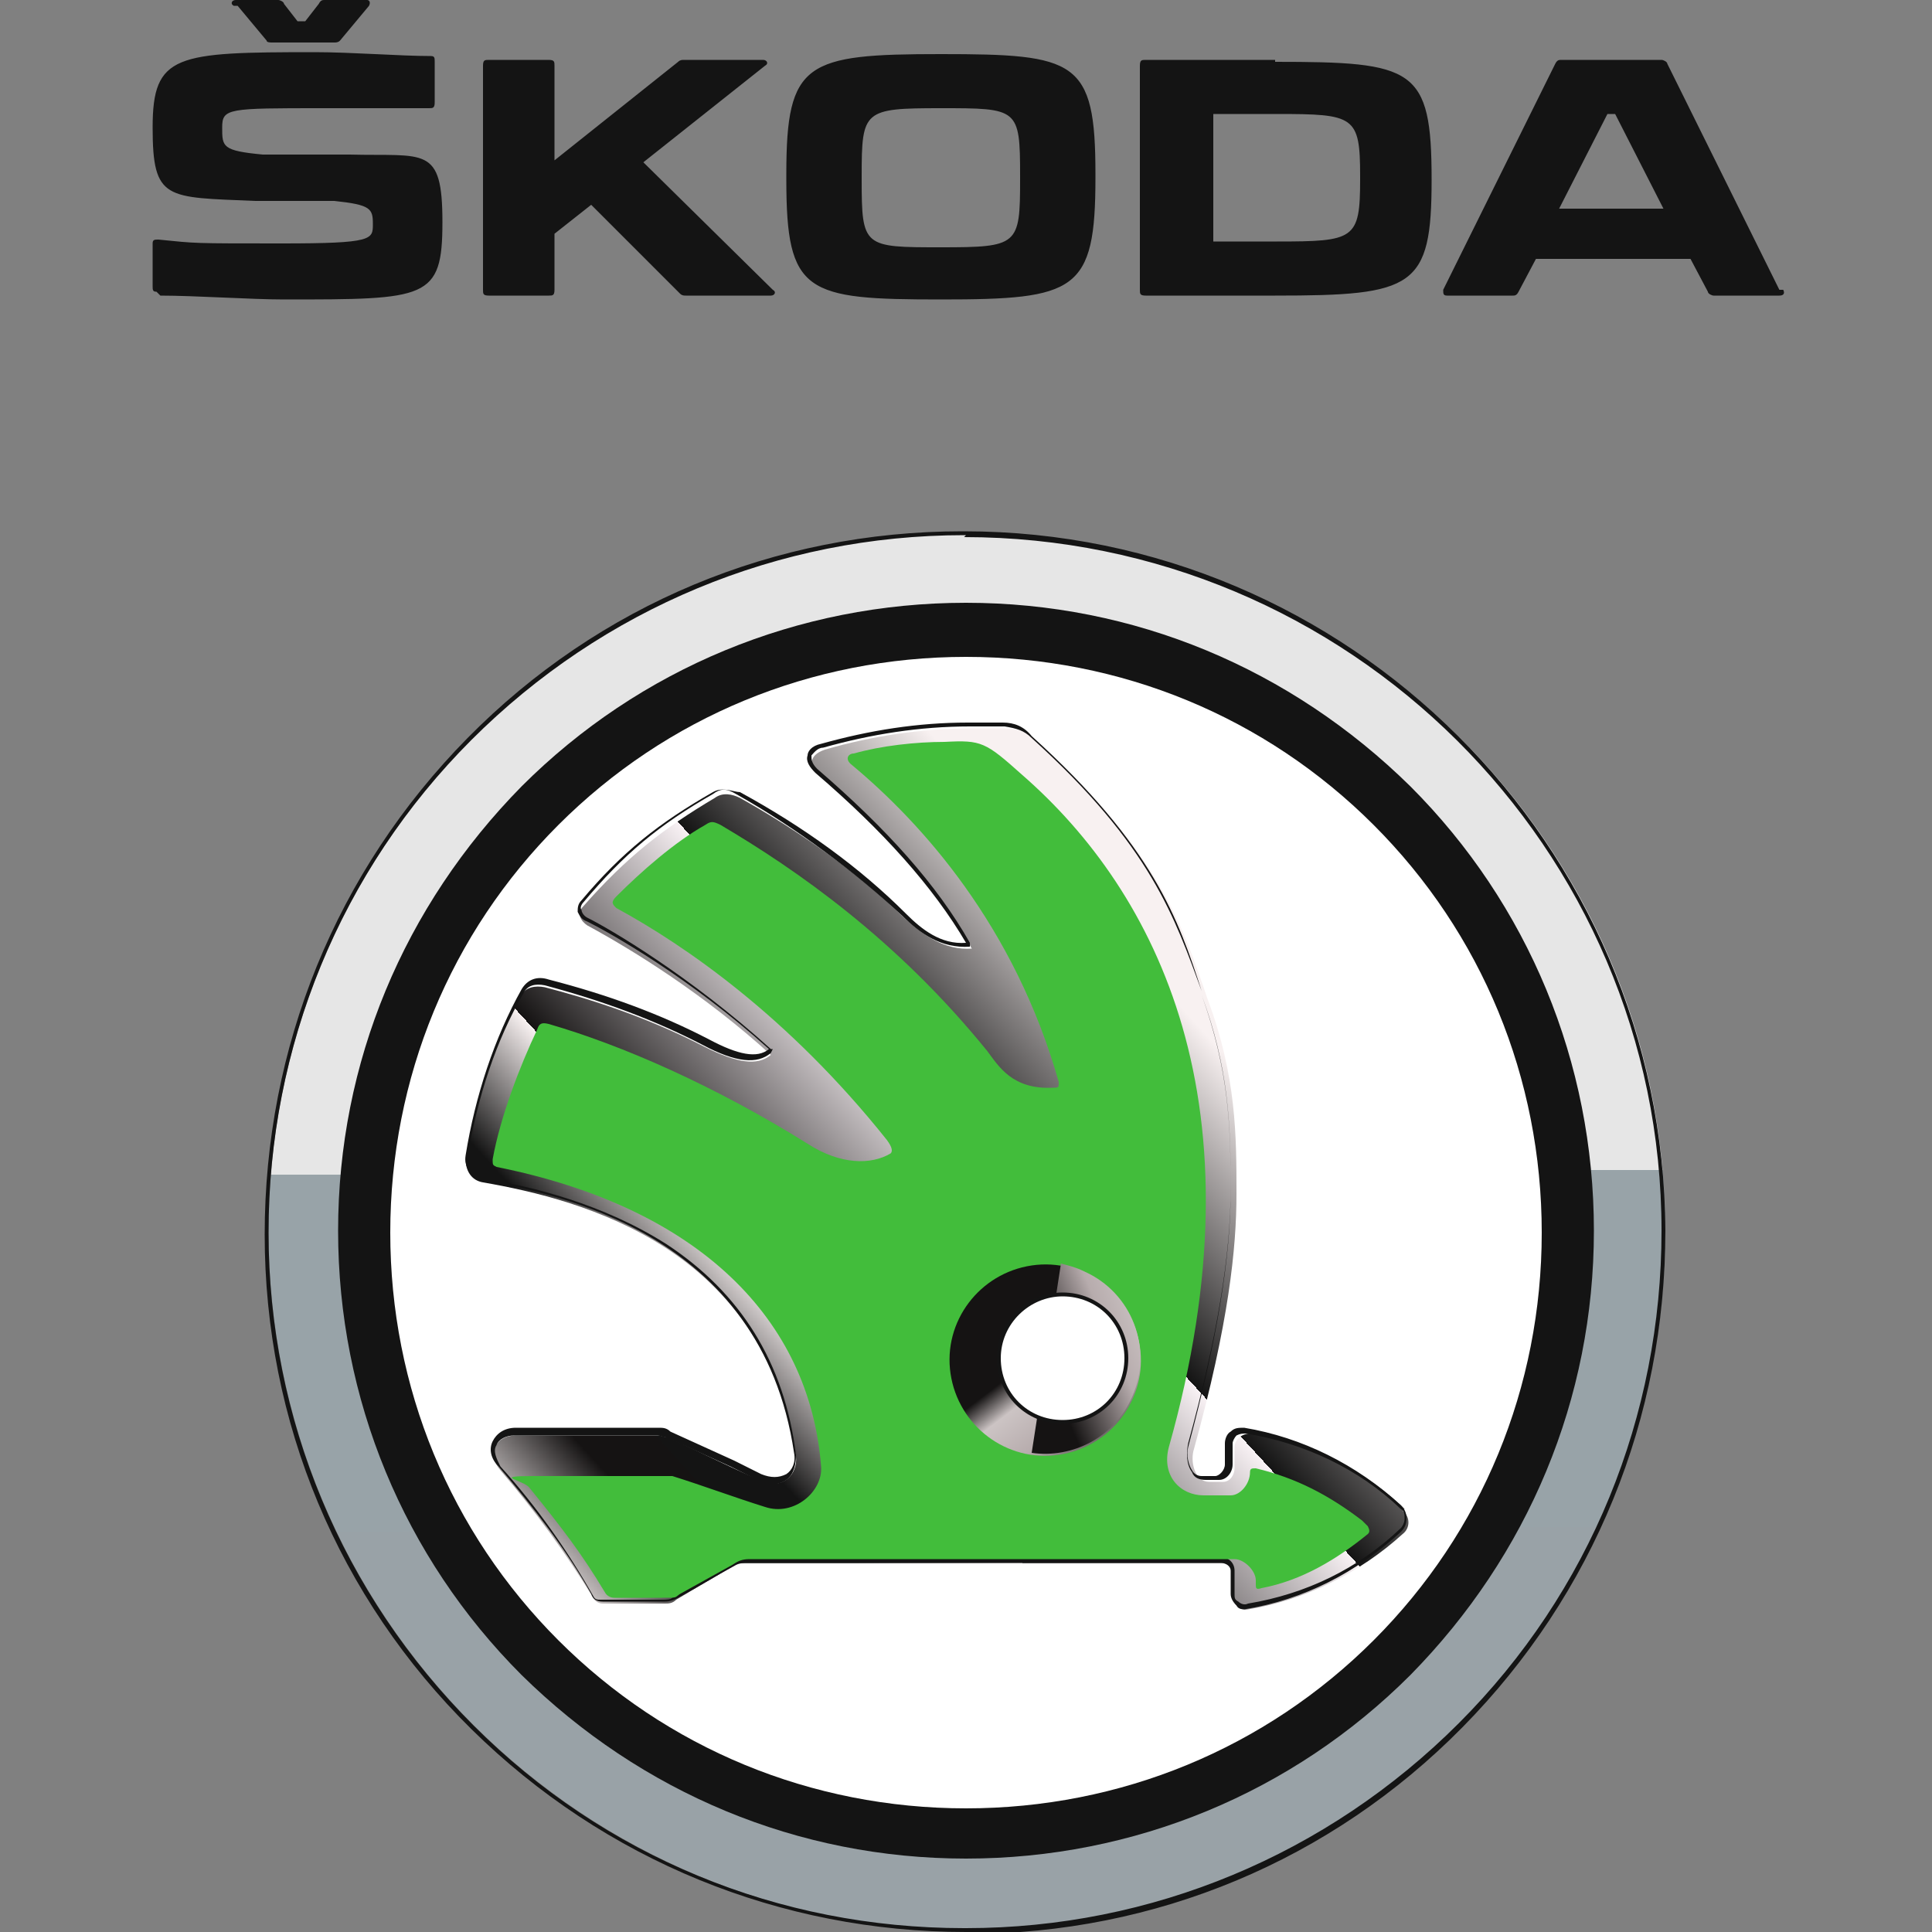
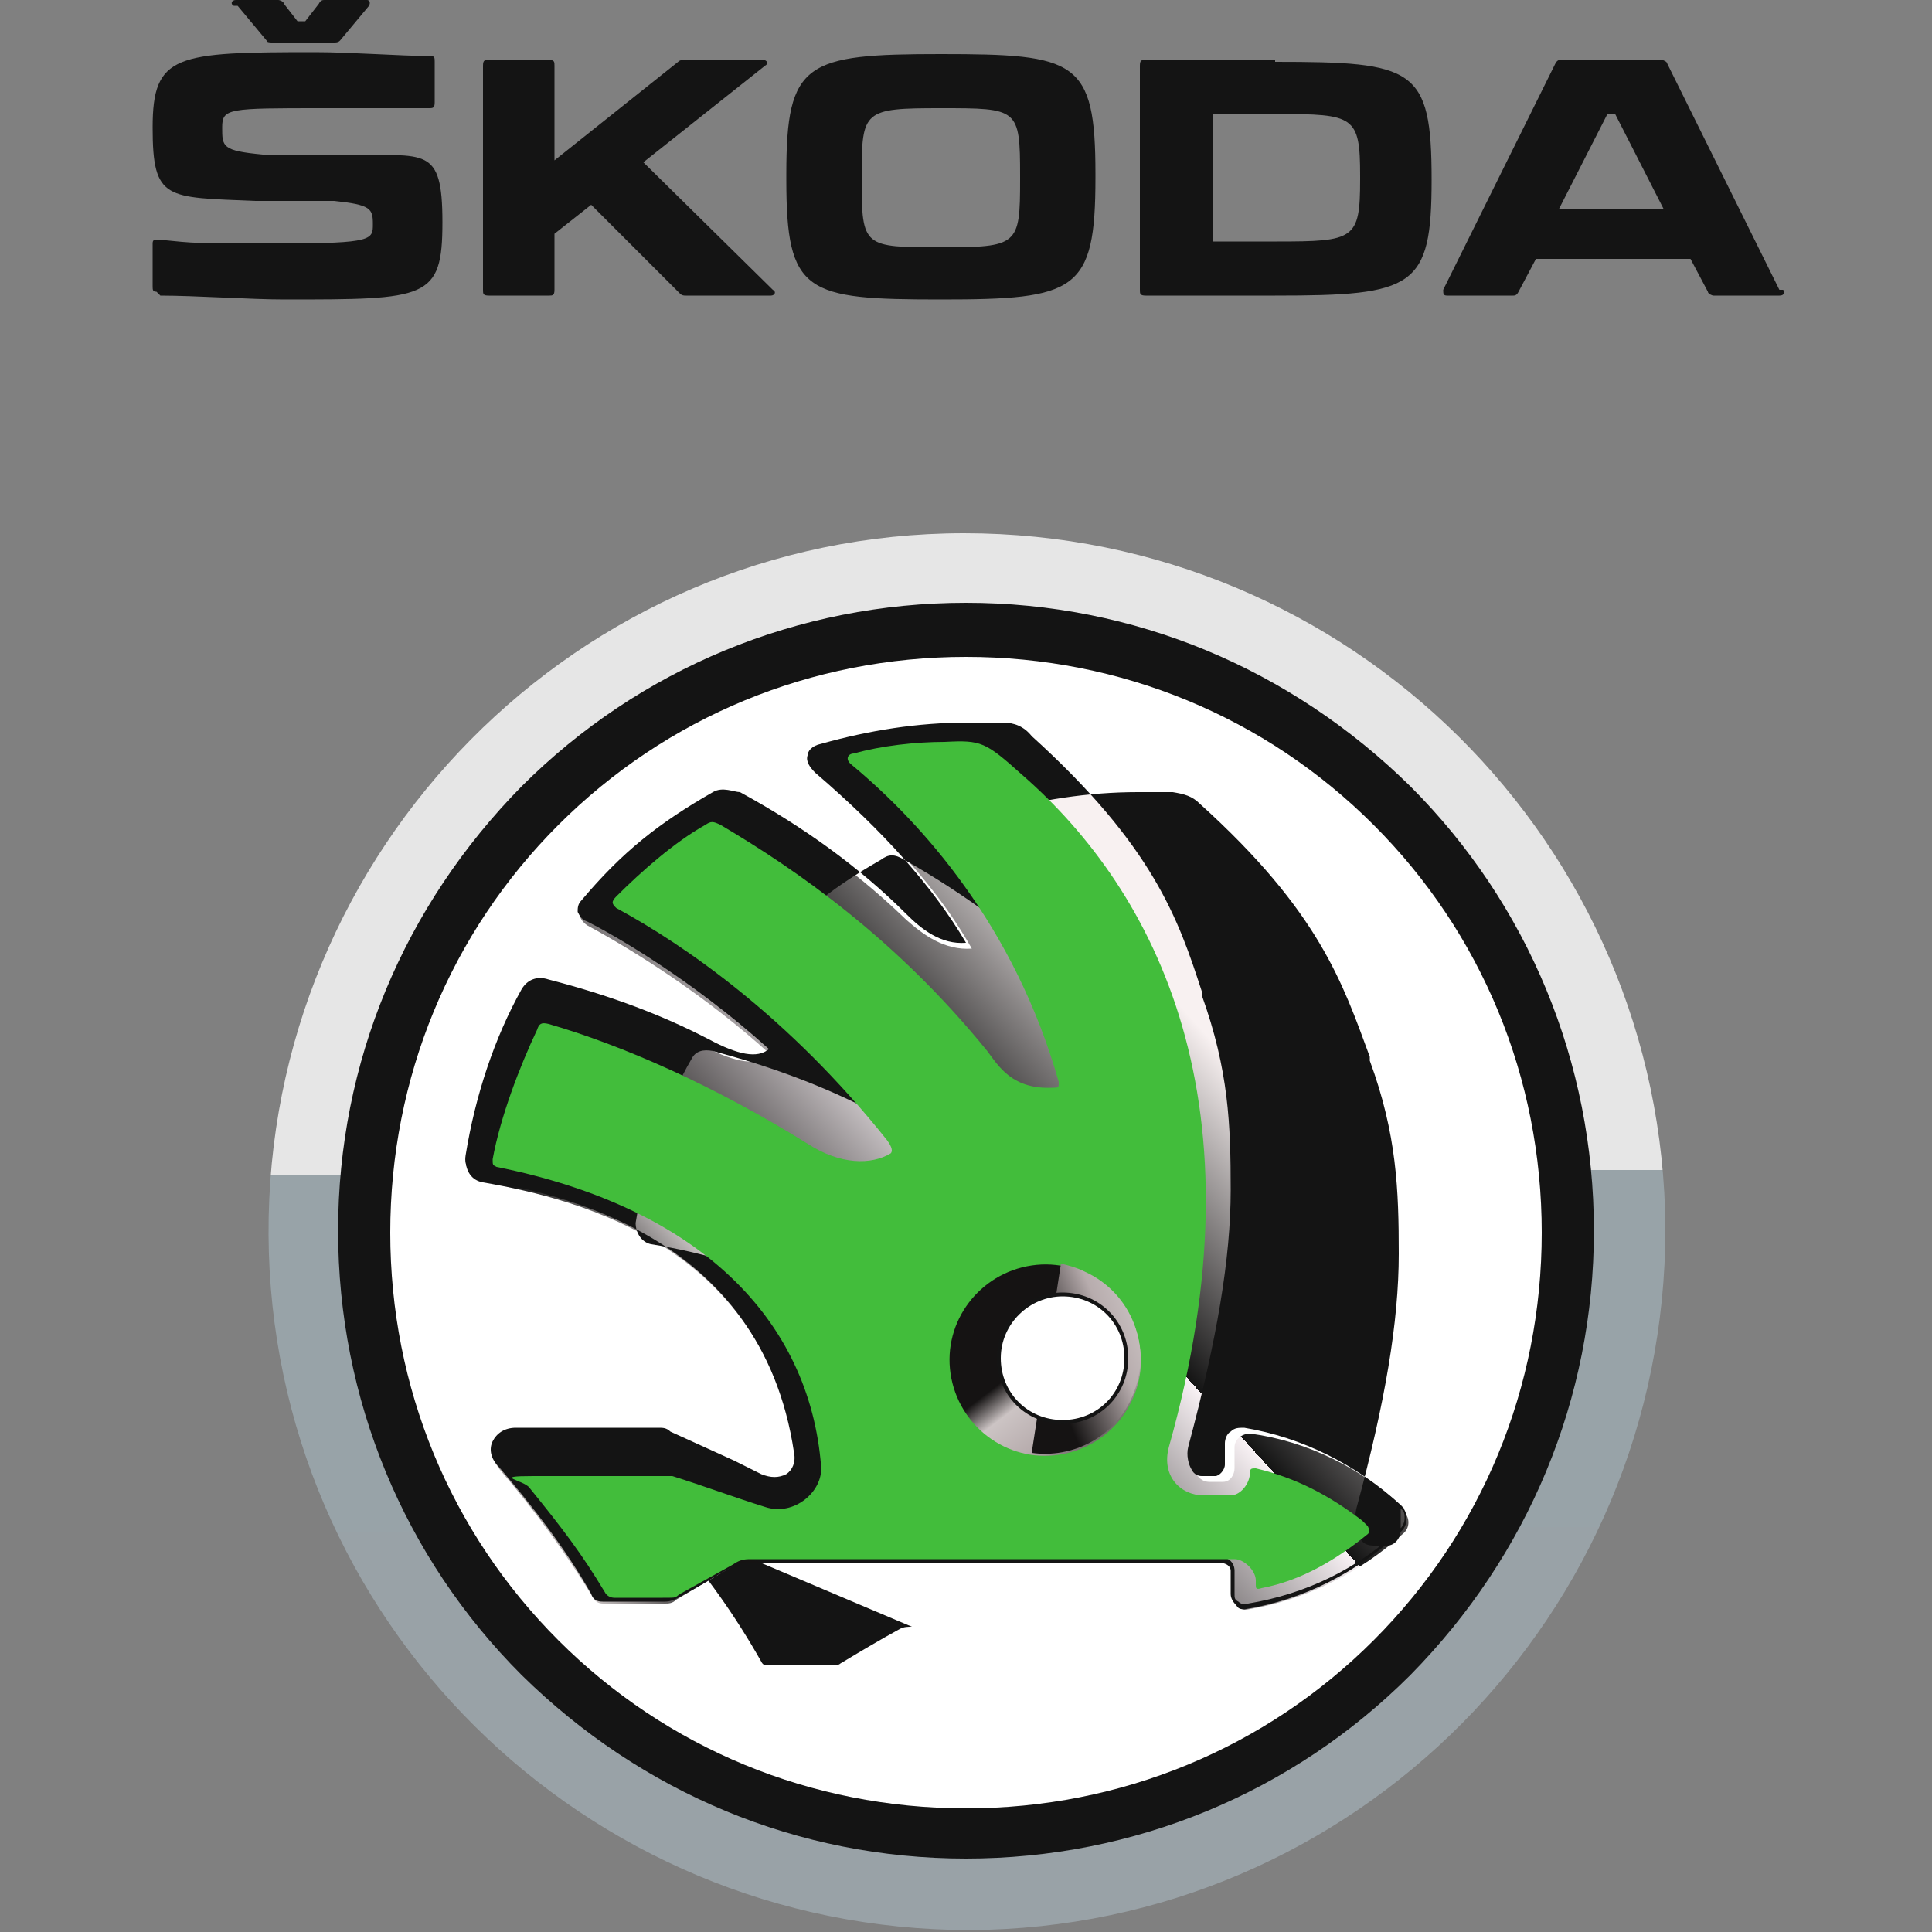
<svg xmlns="http://www.w3.org/2000/svg" id="Livello_1" viewBox="0 0 100 100">
  <rect x="0" y="0" width="100" height="100" fill="#808080" stroke="none" />
  <defs>
    <style>      .st0 {        fill: url(#Sfumatura_senza_nome_3);      }      .st1 {        fill: url(#Sfumatura_senza_nome_2);      }      .st2 {        fill: #141414;      }      .st3 {        fill: #fff;      }      .st4 {        fill: url(#Sfumatura_senza_nome_6);      }      .st5 {        fill: #42bd3b;      }      .st6 {        fill: url(#Sfumatura_senza_nome_4);      }    </style>
    <linearGradient id="Sfumatura_senza_nome_6" data-name="Sfumatura senza nome 6" x1="108.5" y1="-64.9" x2="170.1" y2="-64.9" gradientTransform="translate(-25.5 228.1) rotate(-90.2) scale(1.2 -1.2)" gradientUnits="userSpaceOnUse">
      <stop offset="0" stop-color="#99a2a7" />
      <stop offset=".5" stop-color="#98a3a8" />
      <stop offset=".5" stop-color="#e6e6e6" />
      <stop offset="1" stop-color="#e6e6e6" />
    </linearGradient>
    <linearGradient id="Sfumatura_senza_nome_2" data-name="Sfumatura senza nome 2" x1="22.5" y1="-112.7" x2="48.6" y2="-136.6" gradientTransform="translate(-14.2 292.4) scale(1.8)" gradientUnits="userSpaceOnUse">
      <stop offset="0" stop-color="#151313" />
      <stop offset="0" stop-color="#151313" />
      <stop offset=".1" stop-color="#f8f1f1" />
      <stop offset=".2" stop-color="#151313" />
      <stop offset=".3" stop-color="#141414" />
      <stop offset=".4" stop-color="#f8f1f1" />
      <stop offset=".4" stop-color="#151313" />
      <stop offset=".6" stop-color="#f8f1f4" />
      <stop offset=".6" stop-color="#141414" />
      <stop offset=".8" stop-color="#f8f1f1" />
      <stop offset="1" stop-color="#f8f1f2" />
    </linearGradient>
    <linearGradient id="Sfumatura_senza_nome_3" data-name="Sfumatura senza nome 3" x1="81.8" y1="53.4" x2="84.4" y2="48.7" gradientTransform="translate(-50.5 161.9) rotate(-8.3) scale(1.4 -1.4)" gradientUnits="userSpaceOnUse">
      <stop offset="0" stop-color="#151313" />
      <stop offset=".2" stop-color="#ccc4c4" />
      <stop offset=".5" stop-color="#b7acad" />
      <stop offset="1" stop-color="#151313" />
    </linearGradient>
    <linearGradient id="Sfumatura_senza_nome_4" data-name="Sfumatura senza nome 4" x1="333.9" y1="-19.7" x2="337.5" y2="-23.5" gradientTransform="translate(501.3 238) rotate(-156) scale(1.4)" gradientUnits="userSpaceOnUse">
      <stop offset="0" stop-color="#151313" />
      <stop offset=".2" stop-color="#ccc4c4" />
      <stop offset=".5" stop-color="#b7acad" />
      <stop offset="1" stop-color="#151313" />
    </linearGradient>
  </defs>
  <g id="g3965">
    <g id="g7658">
      <path id="path7660" class="st2" d="M12.3.3l1.5,1.8c0,.1.2.1.3.1h3.2c.1,0,.2,0,.3-.1l1.5-1.8c.1-.2,0-.3-.1-.3h-2.2c-.1,0-.2,0-.3.2l-.7.9h-.4l-.7-.9c0-.1-.2-.2-.3-.2h-2.2c-.2,0-.3.2-.1.3M40.7,9.1v.2c0,5.9,1,6.2,8,6.2s8-.4,8-6.3v-.2c0-5.9-1-6.2-8-6.2s-8,.4-8,6.2M40,15l-6.7-6.6,6.3-5c.2-.1.1-.3-.1-.3h-4.1c-.1,0-.2,0-.3.1l-6.4,5.1V3.4c0-.2,0-.3-.3-.3h-3.1c-.2,0-.3,0-.3.3v11.6c0,.2,0,.3.3.3h3.1c.2,0,.3,0,.3-.3v-2.9l1.9-1.5,4.6,4.6c.1.1.2.1.3.1h4.4c.2,0,.3-.2.1-.3M66,3.1h-6.7c-.2,0-.3,0-.3.3v11.6c0,.2,0,.3.3.3h6.7c7.2,0,8.1-.4,8.1-6h0c0-5.8-.9-6.1-8.1-6.1M92.1,15l-5.8-11.7c0-.1-.2-.2-.3-.2h-5.2c-.1,0-.2,0-.3.2l-5.8,11.7c0,.2,0,.3.2.3h3.4c.1,0,.2,0,.3-.2l.9-1.7h8l.9,1.7c0,.1.2.2.3.2h3.4c.2,0,.3-.1.2-.3M52.8,9.1v.2c0,3.4-.1,3.5-4.1,3.5s-4.1,0-4.1-3.5v-.2c0-3.4.1-3.5,4.1-3.5s4.1,0,4.1,3.5M70.4,9.1v.2c0,3.1-.3,3.2-4.3,3.2h-3.3v-6.6h3.3c4,0,4.3.1,4.3,3.2M86.1,10.8h-5.4l2.5-4.9h.4l2.5,4.9h0ZM8.3,15.3c1.8,0,4.7.2,6.4.2,7.4,0,8.2,0,8.2-4s-.9-3.4-4.8-3.5h-4.5c-2.1-.2-2.1-.4-2.1-1.4s.3-1,5.2-1,3.9,0,5.5,0c.2,0,.3,0,.3-.3v-2.1c0-.2,0-.3-.2-.3-1.6,0-4.1-.2-6-.2-7.2,0-8.4.1-8.4,3.9s.7,3.6,5.3,3.8h4.1c1.9.2,2,.4,2,1.2s0,1-4.7,1-4.4,0-6.4-.2c-.2,0-.3,0-.3.2v2.2c0,.2,0,.3.2.3" />
    </g>
    <g id="g3942">
      <g id="g3935">
        <g>
          <path id="path3112" class="st4" d="M49.9,27.6c20,0,36.2,16.1,36.3,36,0,20-16.1,36.2-36,36.3-20,0-36.2-16.1-36.3-36S29.9,27.6,49.9,27.6h0Z" />
-           <path class="st2" d="M50,100c-9.6,0-18.7-3.7-25.6-10.5-6.9-6.8-10.7-15.9-10.7-25.6,0-9.7,3.7-18.8,10.5-25.7,6.8-6.9,15.9-10.7,25.6-10.7,0,0,0,0,.1,0,19.9,0,36.2,16.2,36.3,36.2,0,9.7-3.7,18.8-10.5,25.7-6.8,6.9-15.9,10.7-25.6,10.7,0,0,0,0-.1,0ZM50,27.7s0,0-.1,0c-9.6,0-18.7,3.8-25.5,10.6-6.8,6.8-10.5,15.9-10.5,25.5,0,9.6,3.8,18.7,10.6,25.5,6.8,6.8,15.8,10.5,25.4,10.5,0,0,0,0,.1,0,9.6,0,18.7-3.8,25.5-10.6,6.8-6.8,10.5-15.9,10.5-25.5,0-19.8-16.2-35.9-36.1-35.9Z" />
        </g>
        <g id="g24">
          <path id="path26" class="st2" d="M50,96.2c-8.7,0-16.8-3.4-23-9.5-6.1-6.1-9.5-14.3-9.5-23s3.4-16.8,9.5-23c6.1-6.1,14.3-9.5,23-9.5s16.8,3.4,23,9.5c6.1,6.1,9.5,14.3,9.5,23s-3.4,16.8-9.5,23c-6.1,6.1-14.3,9.5-23,9.5" />
        </g>
        <g id="g28">
          <path id="path30" class="st3" d="M50,93.6c-8,0-15.5-3.1-21.1-8.7-5.6-5.6-8.7-13.1-8.7-21.1s3.1-15.5,8.7-21.1c5.6-5.6,13.1-8.7,21.1-8.7s15.5,3.1,21.1,8.7c5.6,5.6,8.7,13.1,8.7,21.1s-3.1,15.5-8.7,21.1c-5.6,5.6-13.1,8.7-21.1,8.7" />
        </g>
      </g>
      <g id="g4188">
        <g>
          <path id="path22-7" class="st1" d="M72.7,78.1c-2.2-2.1-5-3.5-8-3.9-.4,0-.8.3-.8.7v1.1c0,.3-.2.7-.6.7s-.5,0-.7,0c-.8,0-1-1.1-.8-1.7,1.8-6.5,2.2-10.4,2.2-13.2,0-3,0-6.1-1.5-10.1-1.3-3.8-2.5-7.6-8.9-13.4-.4-.4-.9-.6-1.5-.6-.6,0-1.1,0-1.8,0-2.6,0-5.2.4-7.6,1.1-.9.3-.8.9-.3,1.3,2.4,2.1,5.7,5.1,7.9,9-1.4.1-2.5-.7-3.4-1.5-3-2.9-6.1-4.9-8.6-6.3-.4-.2-.9-.3-1.3,0-2.7,1.6-4.6,3.1-6.8,5.6-.4.4-.1.8.2,1,2.4,1.3,6.1,3.6,9.5,6.7-.7.6-1.8.4-3.4-.4-3.1-1.6-6-2.5-8.3-3.1-.5-.1-1,0-1.2.4-1.4,2.5-2.4,5.5-2.9,8.5,0,.6.3,1.1.9,1.2,5.2.9,14.6,3.4,16.2,14.2.1.9-.7,1.8-1.9,1.2-1.6-.7-3.2-1.5-4.7-2.2-.2,0-.4-.1-.5-.1h-7.4c-1.1,0-1.5,1-.8,1.8,1.8,2.1,3.4,4.3,4.8,6.6.1.2.3.3.5.3h3.2c.2,0,.4,0,.6-.2,1-.6,2-1.2,3.1-1.8.2-.1.4-.1.6-.1h24.5c.3,0,.6.2.6.5v1.2c0,.4.4.8.8.7,3-.5,5.8-1.9,8-3.9.4-.3.4-.9,0-1.2" />
-           <path class="st2" d="M64.5,83.3c-.2,0-.4,0-.5-.2-.2-.2-.3-.4-.3-.6v-1.2c0-.2-.2-.4-.5-.4h-24.5c-.2,0-.4,0-.5,0-1,.6-2,1.2-3.1,1.8-.2.1-.4.2-.7.2h-3.2c-.3,0-.5-.1-.6-.4-1.3-2.3-3-4.5-4.8-6.6-.4-.4-.5-.9-.3-1.3.2-.4.6-.7,1.2-.7h7.4c.2,0,.4,0,.6.2,1.1.5,2.2,1,3.3,1.5l1.4.7c.5.2.9.2,1.3,0,.3-.2.5-.6.4-1.1-1.7-11.5-12.5-13.4-16-14.1-.7-.1-1.1-.7-1-1.3.5-3.1,1.5-6.1,2.9-8.6.3-.5.8-.7,1.4-.5,3.1.8,5.8,1.8,8.3,3.1,1.5.8,2.5,1,3.1.5-4.1-3.7-8.2-6-9.4-6.6-.3-.1-.4-.3-.5-.5,0-.2,0-.4.2-.6,2.1-2.5,4-4,6.8-5.6.5-.3,1.1,0,1.4,0,3.3,1.8,6.2,3.9,8.6,6.3.8.8,1.8,1.6,3.1,1.5-1.7-2.9-4.3-5.8-7.8-8.8-.3-.3-.5-.6-.4-.9,0-.2.2-.5.7-.6,2.5-.7,5-1.1,7.6-1.1s1.1,0,1.8,0c.6,0,1.1.2,1.5.7,6.3,5.7,7.6,9.5,8.8,13.2v.2c1.4,3.9,1.5,6.7,1.5,10.1,0,3.5-.7,7.7-2.2,13.3-.1.4,0,.9.2,1.2.1.2.3.3.5.3.2,0,.3,0,.5,0h.2c.2,0,.5-.3.5-.6v-1.1c0-.2.1-.5.3-.6.2-.2.4-.2.7-.2,3,.5,5.8,1.9,8.1,4,.2.2.3.4.3.7,0,.3-.1.5-.3.7-2.3,2.1-5,3.5-8.1,4,0,0,0,0-.1,0ZM38.7,80.6h24.5c.4,0,.7.3.7.7v1.2c0,.2,0,.3.2.4.1.1.3.2.5.1,3-.5,5.7-1.8,7.9-3.9.1-.1.2-.3.2-.5,0-.2,0-.4-.2-.5h0c-2.2-2.1-5-3.4-8-3.9-.2,0-.3,0-.5.1-.1.1-.2.3-.2.4v1.1c0,.4-.3.8-.7.8h-.2c-.2,0-.3,0-.5,0-.3,0-.6-.1-.7-.4-.3-.4-.3-1-.2-1.5,1.5-5.5,2.2-9.7,2.2-13.2,0-3.3-.1-6.2-1.5-10v-.2c-1.4-3.8-2.6-7.5-8.8-13.1-.4-.4-.8-.5-1.4-.6-.7,0-1.2,0-1.8,0-2.6,0-5.1.4-7.6,1.1-.3,0-.5.3-.6.4,0,.2,0,.4.3.7,3.6,3.1,6.2,6,7.9,9v.2c.1,0,0,0,0,0-1.5.1-2.6-.7-3.5-1.6-2.5-2.3-5.4-4.5-8.6-6.3-.5-.3-.8-.3-1.2,0-2.8,1.6-4.6,3.1-6.7,5.6-.1.1-.2.3-.1.4,0,.1.1.3.3.4,1.2.6,5.3,3,9.5,6.8h.1c0,0-.1.2-.1.2-.7.6-1.8.5-3.5-.4-2.5-1.3-5.2-2.3-8.2-3.1-.5-.1-.9,0-1.1.4-1.4,2.4-2.4,5.4-2.9,8.5,0,.5.3,1,.8,1.1,2.5.4,6.2,1.3,9.5,3.4,3.8,2.5,6.1,6.1,6.7,10.9,0,.5-.1,1-.5,1.3-.4.3-1,.3-1.5,0l-1.4-.7c-1.1-.5-2.2-1-3.3-1.5-.2,0-.3-.1-.5-.1h-7.4c-.4,0-.8.2-.9.5-.2.3,0,.7.2,1.1,1.9,2.1,3.5,4.4,4.8,6.7.1.2.2.2.4.2h3.2c.2,0,.4,0,.5-.1,1-.6,2-1.2,3.1-1.8.2-.1.4-.1.6-.1Z" />
+           <path class="st2" d="M64.5,83.3c-.2,0-.4,0-.5-.2-.2-.2-.3-.4-.3-.6v-1.2c0-.2-.2-.4-.5-.4h-24.5c-.2,0-.4,0-.5,0-1,.6-2,1.2-3.1,1.8-.2.1-.4.2-.7.2h-3.2c-.3,0-.5-.1-.6-.4-1.3-2.3-3-4.5-4.8-6.6-.4-.4-.5-.9-.3-1.3.2-.4.6-.7,1.2-.7h7.4c.2,0,.4,0,.6.2,1.1.5,2.2,1,3.3,1.5l1.4.7c.5.2.9.2,1.3,0,.3-.2.5-.6.4-1.1-1.7-11.5-12.5-13.4-16-14.1-.7-.1-1.1-.7-1-1.3.5-3.1,1.5-6.1,2.9-8.6.3-.5.8-.7,1.4-.5,3.1.8,5.8,1.8,8.3,3.1,1.5.8,2.5,1,3.1.5-4.1-3.7-8.2-6-9.4-6.6-.3-.1-.4-.3-.5-.5,0-.2,0-.4.2-.6,2.1-2.5,4-4,6.8-5.6.5-.3,1.1,0,1.4,0,3.3,1.8,6.2,3.9,8.6,6.3.8.8,1.8,1.6,3.1,1.5-1.7-2.9-4.3-5.8-7.8-8.8-.3-.3-.5-.6-.4-.9,0-.2.2-.5.7-.6,2.5-.7,5-1.1,7.6-1.1s1.1,0,1.8,0c.6,0,1.1.2,1.5.7,6.3,5.7,7.6,9.5,8.8,13.2v.2c1.4,3.9,1.5,6.7,1.5,10.1,0,3.5-.7,7.7-2.2,13.3-.1.4,0,.9.2,1.2.1.2.3.3.5.3.2,0,.3,0,.5,0h.2c.2,0,.5-.3.5-.6v-1.1c0-.2.1-.5.3-.6.2-.2.4-.2.7-.2,3,.5,5.8,1.9,8.1,4,.2.2.3.4.3.7,0,.3-.1.5-.3.7-2.3,2.1-5,3.5-8.1,4,0,0,0,0-.1,0ZM38.7,80.6h24.5c.4,0,.7.3.7.7v1.2c0,.2,0,.3.2.4.1.1.3.2.5.1,3-.5,5.7-1.8,7.9-3.9.1-.1.2-.3.2-.5,0-.2,0-.4-.2-.5h0v1.1c0,.4-.3.8-.7.8h-.2c-.2,0-.3,0-.5,0-.3,0-.6-.1-.7-.4-.3-.4-.3-1-.2-1.5,1.5-5.5,2.2-9.7,2.2-13.2,0-3.3-.1-6.2-1.5-10v-.2c-1.4-3.8-2.6-7.5-8.8-13.1-.4-.4-.8-.5-1.4-.6-.7,0-1.2,0-1.8,0-2.6,0-5.1.4-7.6,1.1-.3,0-.5.3-.6.4,0,.2,0,.4.3.7,3.6,3.1,6.2,6,7.9,9v.2c.1,0,0,0,0,0-1.5.1-2.6-.7-3.5-1.6-2.5-2.3-5.4-4.5-8.6-6.3-.5-.3-.8-.3-1.2,0-2.8,1.6-4.6,3.1-6.7,5.6-.1.1-.2.3-.1.4,0,.1.1.3.3.4,1.2.6,5.3,3,9.5,6.8h.1c0,0-.1.2-.1.2-.7.6-1.8.5-3.5-.4-2.5-1.3-5.2-2.3-8.2-3.1-.5-.1-.9,0-1.1.4-1.4,2.4-2.4,5.4-2.9,8.5,0,.5.3,1,.8,1.1,2.5.4,6.2,1.3,9.5,3.4,3.8,2.5,6.1,6.1,6.7,10.9,0,.5-.1,1-.5,1.3-.4.3-1,.3-1.5,0l-1.4-.7c-1.1-.5-2.2-1-3.3-1.5-.2,0-.3-.1-.5-.1h-7.4c-.4,0-.8.2-.9.5-.2.3,0,.7.2,1.1,1.9,2.1,3.5,4.4,4.8,6.7.1.2.2.2.4.2h3.2c.2,0,.4,0,.5-.1,1-.6,2-1.2,3.1-1.8.2-.1.4-.1.6-.1Z" />
        </g>
        <path id="path24" class="st5" d="M54.4,74.5c-2.4,0-4.4-2-4.4-4.4s1.9-4.4,4.4-4.4,4.4,1.9,4.4,4.4-2,4.4-4.4,4.4ZM70.5,78.7c-1.7-1.3-3.4-2.2-5.5-2.7-.2,0-.3,0-.3.2h0c0,.6-.5,1.2-1,1.2h-1.4c-1.2,0-2.2-1-1.8-2.5,5-17.7-.6-28.7-7.6-34.8-1.9-1.7-2.1-1.8-4-1.7-1.5,0-3.3.2-4.7.6-.3,0-.5.3-.1.6,3.6,3,8.4,8.3,10.7,16.4,0,.3,0,.3-.3.3-2.1.1-2.8-1.1-3.4-1.9-4.7-5.8-9.9-9.4-13.8-11.7-.4-.2-.5-.2-.8,0-1.6.9-3.3,2.4-4.6,3.7-.3.3-.2.4,0,.6,3.5,1.9,8.9,5.6,14,12,.3.4.3.6.2.7-1,.6-2.6.6-4.3-.5-4.8-3-9.6-5.1-13.4-6.2-.4-.1-.5,0-.6.3-.9,1.9-1.9,4.5-2.3,6.7,0,.3,0,.3.2.4,10.5,2.1,16.2,7.9,16.8,15.5.1,1.3-1.4,2.6-2.9,2.1-1.6-.5-3.2-1.1-4.8-1.6-.2,0-.4,0-.5,0-2.2,0-4.5,0-6.7,0s-.5.2-.2.6c1.7,2.1,2.7,3.4,3.9,5.4.1.2.3.3.5.3.8,0,1.7,0,2.5,0s.6,0,.9-.2c.9-.5,1.8-1,2.7-1.5.3-.2.5-.3.9-.3,8.2,0,16.9,0,25.1,0,.5,0,1.1.6,1.1,1.1v.2c0,.2,0,.3.3.2,2.1-.4,3.9-1.5,5.5-2.8.1-.1.1-.2,0-.4" />
        <g id="g16866">
          <path id="path26-4" class="st0" d="M59,69.7c.4,2.7-1.5,5.2-4.2,5.6-2.7.4-5.2-1.5-5.6-4.2-.4-2.7,1.5-5.2,4.2-5.6,2.7-.4,5.2,1.5,5.6,4.2" />
          <path id="path26-4-9" class="st6" d="M54.9,65.5l-1.5,9.7c2.1.3,4.3-.8,5.2-2.9,1.1-2.5,0-5.4-2.5-6.5-.4-.2-.8-.3-1.2-.4h0Z" />
        </g>
        <g>
          <path id="path28" class="st3" d="M58.3,70.3c0,1.8-1.5,3.3-3.3,3.3s-3.3-1.5-3.3-3.3,1.5-3.3,3.3-3.3,3.3,1.5,3.3,3.3" />
          <path class="st2" d="M55,73.7c-1.9,0-3.4-1.5-3.4-3.4s1.5-3.4,3.4-3.4,3.4,1.5,3.4,3.4-1.5,3.4-3.4,3.4ZM55,67.1c-1.7,0-3.2,1.4-3.2,3.2s1.4,3.2,3.2,3.2,3.2-1.4,3.2-3.2-1.4-3.2-3.2-3.2Z" />
        </g>
      </g>
    </g>
  </g>
</svg>